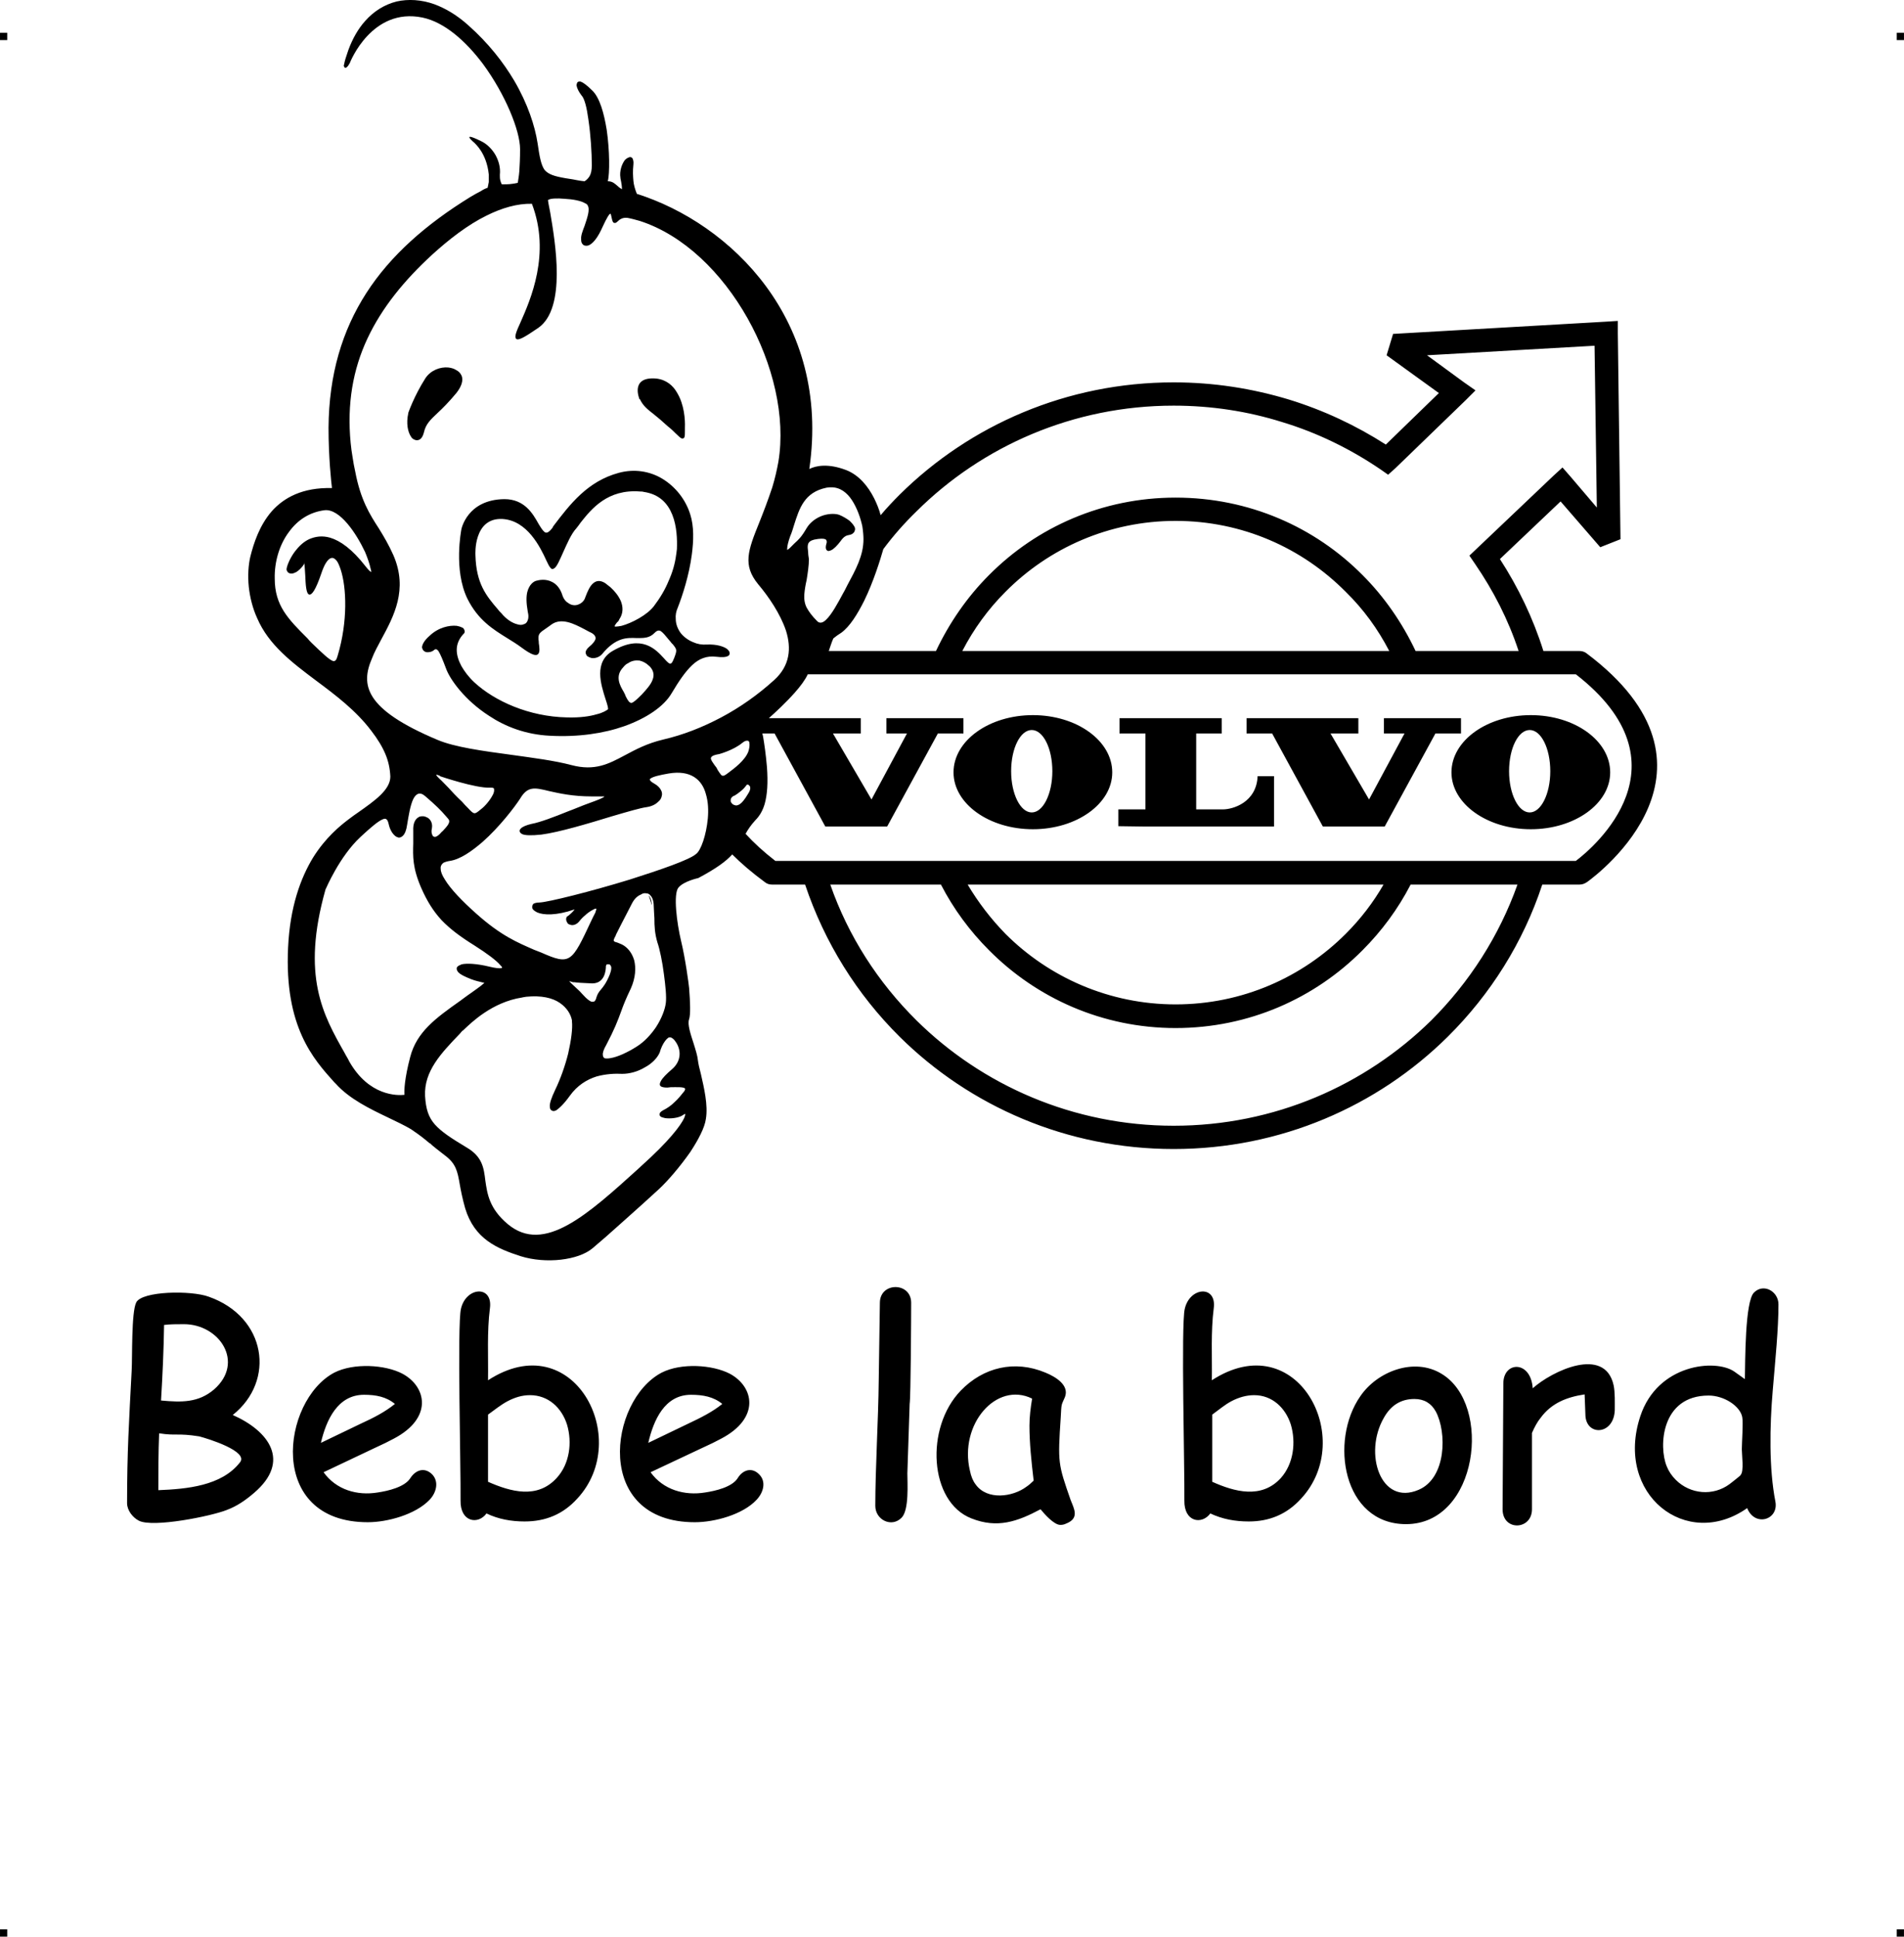
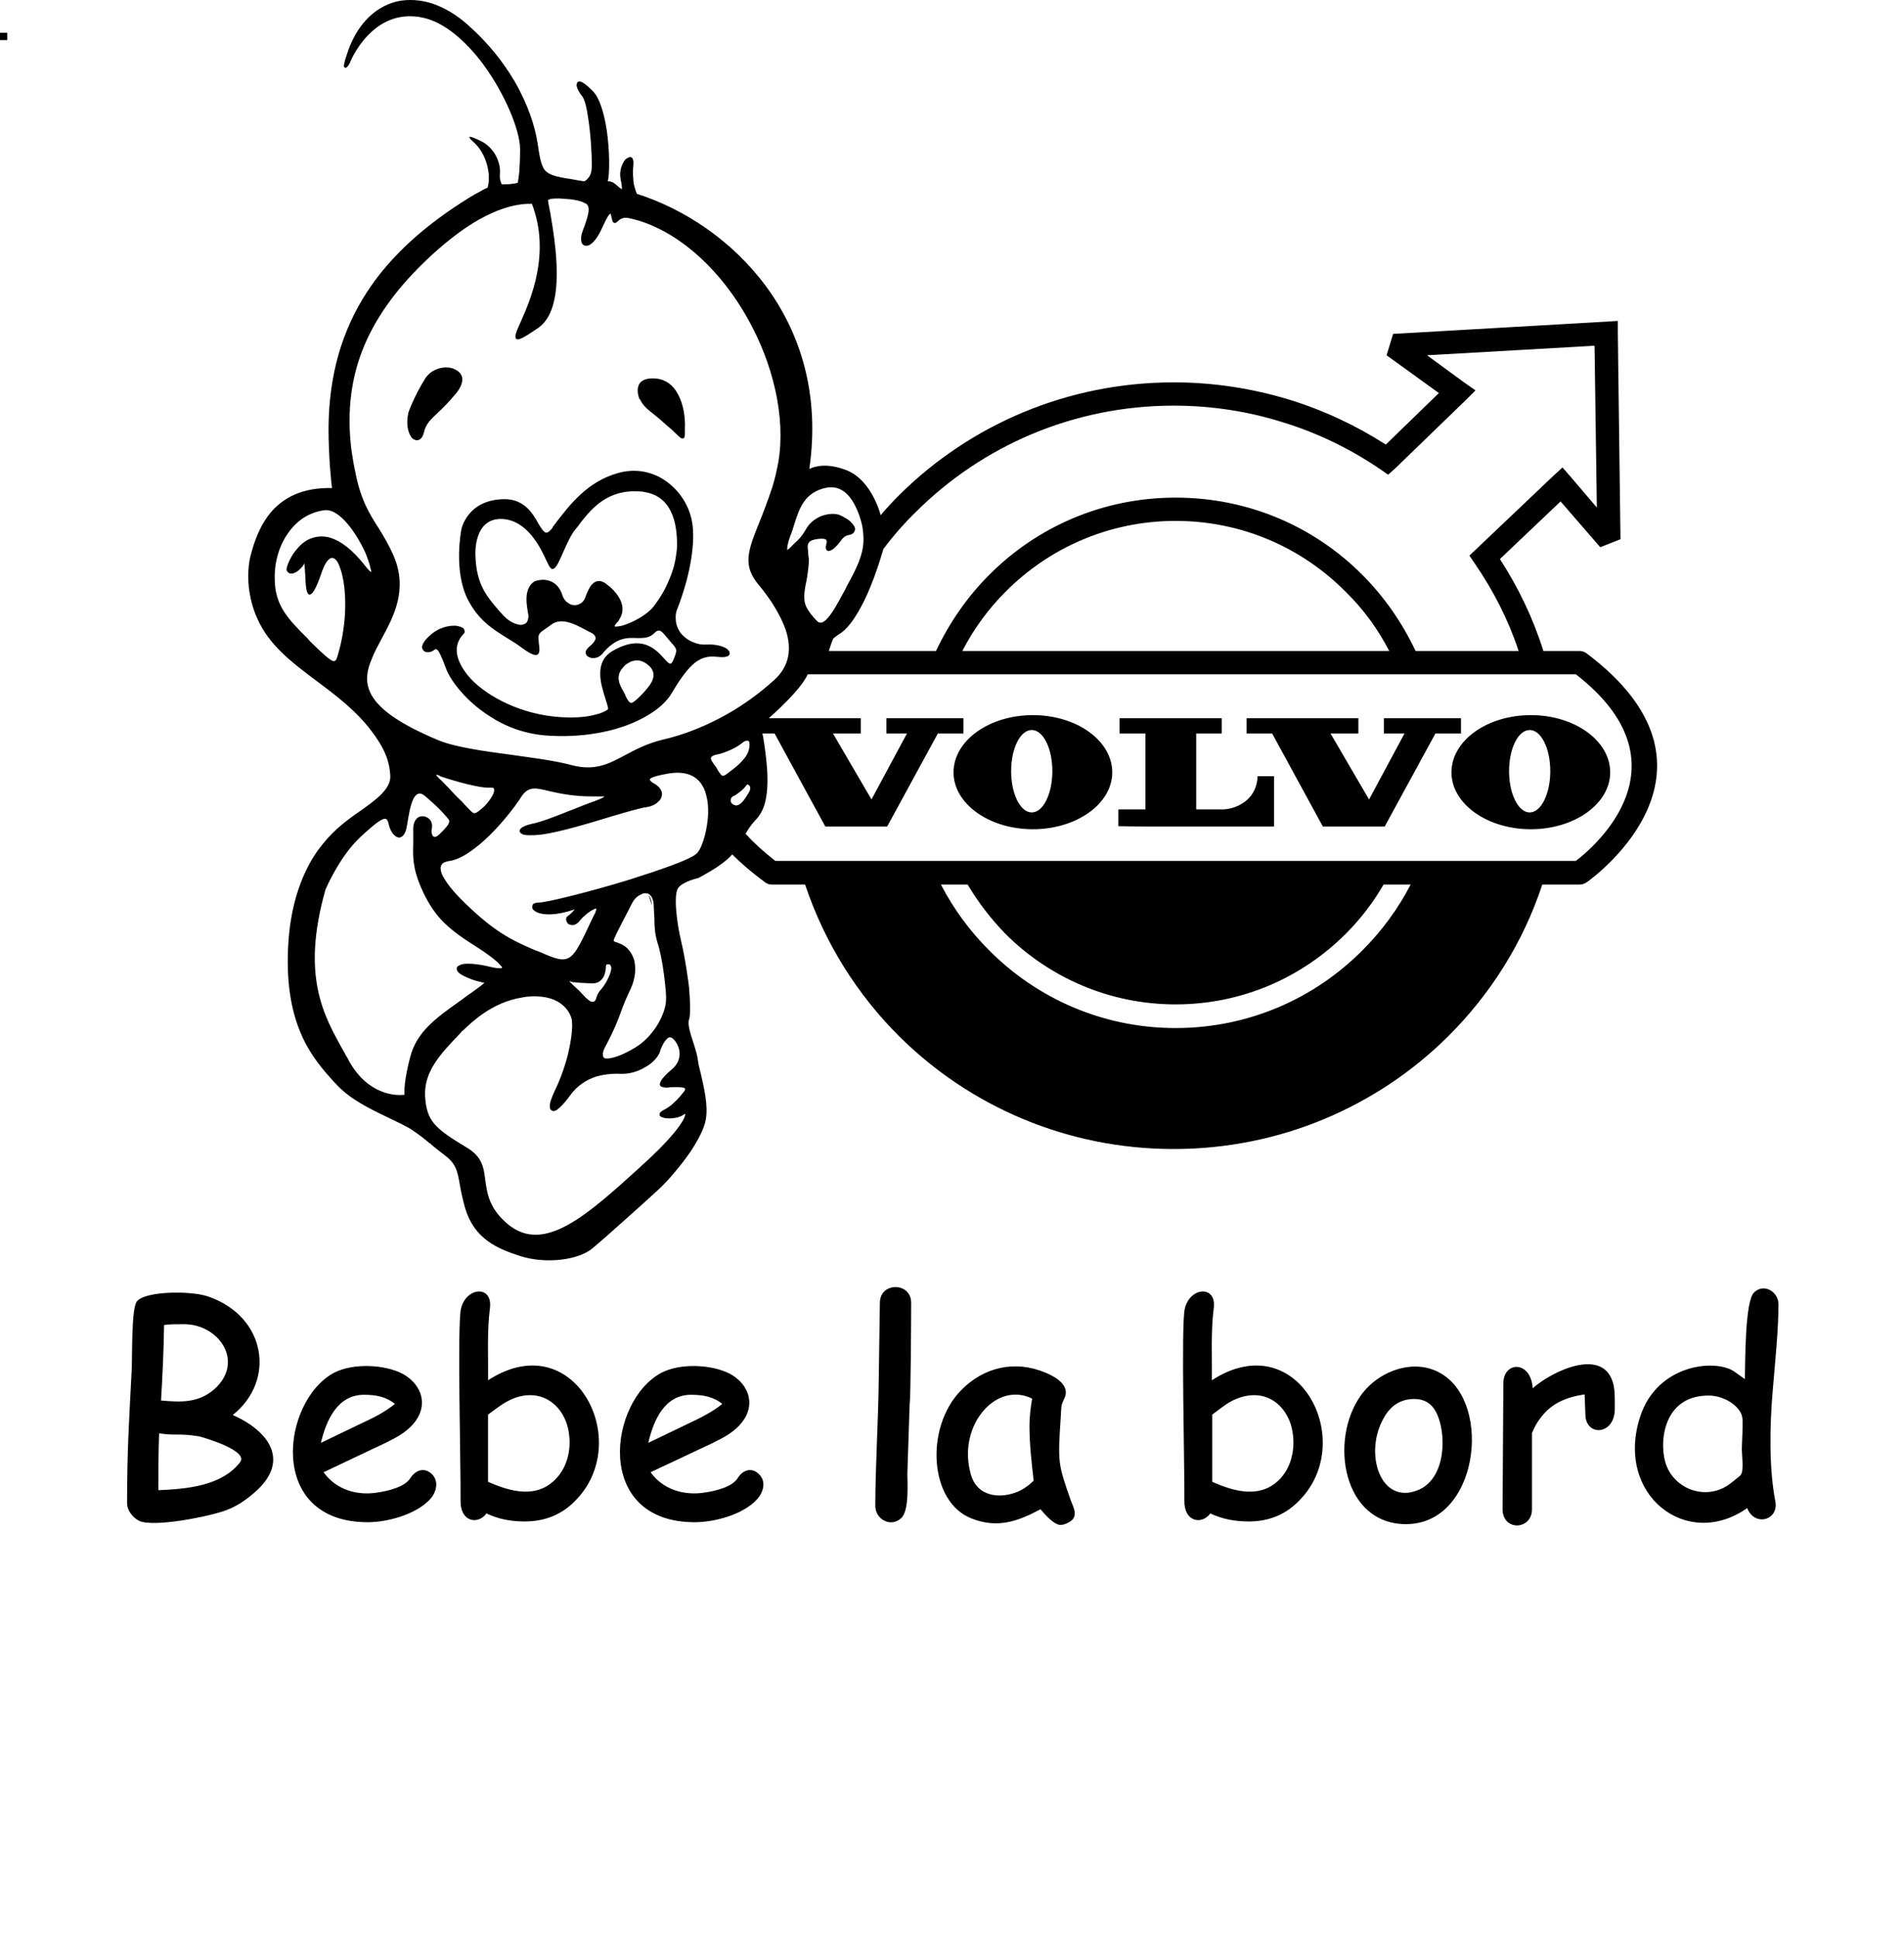
<svg xmlns="http://www.w3.org/2000/svg" xml:space="preserve" width="4.994in" height="5.079in" version="1.1" style="shape-rendering:geometricPrecision; text-rendering:geometricPrecision; image-rendering:optimizeQuality; fill-rule:evenodd; clip-rule:evenodd" viewBox="0 0 4990 5075">
  <g id="Layer_x0020_1">
    <g id="_812250480">
      <rect class="fil0" y="86" width="18.958" height="19.065" />
-       <rect class="fil0" x="4971" y="86" width="18.958" height="19.065" />
-       <rect class="fil0" y="5056" width="18.958" height="19.065" />
-       <rect class="fil0" x="4971" y="5056" width="18.958" height="19.065" />
    </g>
    <g id="_812255952">
-       <path class="fil1" d="M872 1732c7,2 10,-3 13,-14 27,-90 23,-179 8,-225 -4,-12 -8,-22 -14,-27 -4,-4 -8,-5 -13,-3 -8,4 -16,16 -24,40 -15,44 -25,57 -32,55 -8,-3 -9,-27 -10,-50 -1,-17 -2,-33 -3,-34 -1,-1 1,2 0,4 -6,10 -15,18 -22,22l-1 0c-3,2 -7,3 -10,3l0 0c-4,0 -7,-1 -9,-3 -2,-2 -4,-5 -4,-8 0,-6 7,-27 22,-47 10,-13 22,-25 37,-32 16,-7 34,-10 55,-4 27,8 58,30 93,75 7,9 12,14 15,15 0,0 0,-4 -2,-10 -2,-10 -7,-25 -14,-42 -23,-49 -66,-114 -106,-110 -40,5 -71,26 -93,56 -26,34 -39,80 -38,123 0,71 35,106 86,157 3,4 7,8 11,12 29,28 45,43 55,47zm1436 -382c16,-19 33,-37 50,-54 184,-182 438,-294 718,-294 105,0 206,16 302,45 91,28 176,68 254,118l139 -135 -137 -99 17 -56 557 -32 32 -2 0 32 7 540 -53 21 -104 -120 -159 151c48,74 87,155 114,241l95 0 0 0c6,0 13,2 18,6 400,300 31,578 2,599 -6,4 -12,7 -20,7l-98 0c-50,152 -136,288 -248,399 -184,182 -438,294 -718,294 -280,0 -534,-112 -718,-294 -112,-111 -197,-247 -248,-399l-87 0 0 0c-7,0 -13,-2 -18,-6 -34,-25 -62,-49 -86,-73 -16,18 -42,37 -89,62l0 0c0,0 -38,8 -52,25 -14,17 -4,94 7,140 11,45 20,112 21,123 3,38 4,70 0,82 -5,13 4,39 12,64 5,16 10,32 11,43 1,9 4,22 8,37 8,35 19,81 13,117 -3,23 -20,55 -41,87 -26,37 -58,75 -83,98 -23,21 -58,53 -92,83 -32,29 -63,56 -81,71 -19,16 -49,26 -83,30 -35,4 -73,1 -105,-9 -31,-10 -61,-21 -87,-40 -26,-19 -47,-46 -59,-86 -7,-25 -11,-45 -14,-62 -6,-35 -10,-55 -40,-77 -19,-15 -30,-23 -38,-31l-1 0c-12,-10 -21,-18 -49,-37 -17,-10 -38,-20 -61,-31 -46,-22 -100,-48 -136,-88l-4 -4c-54,-60 -131,-145 -121,-353 5,-107 33,-182 65,-235 33,-53 71,-84 95,-102 8,-6 16,-12 25,-18 41,-29 83,-58 83,-93 -1,-21 -5,-40 -13,-59 -8,-19 -20,-39 -37,-61 -40,-53 -93,-93 -144,-131 -64,-48 -125,-94 -155,-164 -12,-26 -19,-55 -22,-82 -3,-30 -1,-58 4,-79 9,-36 24,-82 56,-119 32,-36 81,-63 158,-61 -2,-17 -9,-80 -9,-158 1,-140 36,-255 99,-353 63,-98 156,-180 273,-252 10,-6 19,-11 27,-15 6,-4 12,-7 18,-9 1,-5 2,-10 3,-15 0,-6 0,-13 0,-20 -6,-57 -37,-81 -37,-82l0 0c-1,-1 -40,-33 17,-5 15,7 29,21 38,37 8,15 13,32 11,51 0,5 0,10 1,14 1,4 2,7 4,11 2,0 4,0 6,0l0 0c9,0 19,0 36,-4 1,-8 3,-17 4,-30 1,-15 2,-34 2,-58 0,-49 -39,-144 -97,-223 -45,-60 -101,-110 -159,-122 -132,-27 -189,115 -191,121l0 0 -1 0 0 1c-2,4 -4,6 -6,8 -4,3 -6,2 -8,-3l0 0c0,-1 0,-3 1,-5 1,-7 5,-20 11,-37 11,-30 26,-56 44,-76 23,-26 51,-43 82,-51 31,-7 65,-5 99,7 30,11 60,29 89,55 53,47 92,97 121,146 35,60 54,118 61,164 5,35 9,56 18,69 10,12 26,17 55,22 7,1 13,2 19,3 10,2 20,4 31,5 5,-3 9,-7 13,-13 4,-7 6,-16 6,-29 0,-33 -3,-80 -9,-120 -4,-30 -10,-55 -18,-63 -7,-9 -12,-19 -13,-26 0,-3 1,-6 2,-8 2,-2 5,-3 9,-2 6,2 16,9 31,24 19,19 30,59 37,102 8,55 8,114 3,135 12,0 18,6 25,12 3,3 7,6 12,9 0,-7 -1,-15 -4,-29l0 -1c-3,-18 4,-37 12,-47 3,-3 6,-5 9,-6 3,-2 7,-2 10,1 2,3 4,9 3,17 -2,18 -1,31 0,43 1,11 4,21 9,34 244,77 509,330 452,721 18,-9 50,-15 97,3 33,13 57,42 73,74 7,14 13,29 17,44l0 0zm-354 835c21,23 47,47 78,71l0 0 2098 0c49,-37 303,-254 0,-489l-2013 0c-7,15 -19,31 -34,48 -23,26 -50,51 -68,67l241 0 0 40 -73 0 101 173 93 -173 -54 0 0 -40 202 0 0 40 -67 0 -133 244 -162 0 -133 -244 -32 0 2 9c3,18 7,44 10,79 3,41 1,72 -6,97 -5,17 -13,31 -24,42 -12,13 -20,25 -26,36zm230 -512c-5,11 -8,22 -12,33l281 0c35,-74 82,-142 139,-199 125,-126 298,-203 489,-203 192,0 365,77 490,203 57,57 104,125 139,199l270 0c-27,-82 -66,-158 -114,-228l-15 -22 19 -18 201 -191 24 -22 21 24 69 81 -6 -424 -439 25 97 71 30 21 -26 26 -184 178 -19 17 -20 -14c-78,-53 -165,-96 -258,-124 -89,-28 -185,-43 -284,-43 -263,0 -502,106 -674,277 -32,31 -61,64 -87,99 -8,28 -26,86 -50,135 -18,36 -38,68 -60,84 -8,5 -15,10 -21,15zm-909 -1108c-49,24 -98,62 -142,102 -73,67 -132,139 -170,220 -38,81 -54,171 -44,274 1,12 3,25 5,37 2,13 4,25 7,38 14,74 38,112 62,149 13,21 26,43 38,70 39,90 1,160 -32,221 -9,17 -18,33 -24,49 -30,69 -21,133 172,214 45,19 119,29 193,39 57,8 113,15 158,27 61,16 97,-3 140,-26 28,-15 58,-31 100,-41 52,-12 103,-32 152,-58 49,-26 96,-59 139,-98 42,-38 45,-84 31,-129 -15,-45 -46,-90 -73,-122 -41,-50 -27,-88 3,-162l0 0c10,-25 22,-56 34,-92 7,-23 12,-45 16,-67 39,-236 -134,-557 -363,-631 -11,-3 -21,-6 -32,-8 -14,-2 -22,5 -26,9l0 0c-3,2 -4,4 -6,4 -5,1 -7,-1 -9,-9 -2,-8 -3,-15 -4,-15 -3,0 -9,9 -21,35 -11,25 -22,39 -31,45 -4,3 -8,4 -11,4 -4,0 -8,-1 -10,-4 -3,-3 -4,-7 -4,-13 -1,-9 4,-22 9,-35 7,-21 15,-43 8,-54 -1,-2 -3,-4 -6,-5 -11,-7 -33,-11 -54,-12 -20,-2 -39,-1 -43,3 -1,0 0,0 0,0l-1 0c0,1 2,14 6,33 13,77 43,250 -31,302 -38,26 -54,35 -59,28 -4,-6 2,-20 12,-42 26,-59 80,-180 30,-311 -38,-1 -79,11 -119,31l0 0zm164 1508c-37,-9 -56,-14 -76,20 -15,23 -54,74 -98,113 -29,25 -59,46 -86,50 -7,1 -13,3 -17,5 -5,4 -8,9 -7,16 0,8 4,17 11,28 15,25 46,57 82,89 66,59 109,76 152,95 6,2 12,5 18,7 77,34 80,27 132,-84 3,-6 6,-13 10,-20 2,-6 3,-9 3,-11 0,0 0,0 0,0 -2,0 -4,0 -7,2 -11,5 -26,17 -36,29l0 0c-8,11 -17,13 -23,12 -4,-1 -7,-2 -9,-4 -2,-3 -3,-5 -4,-8 -1,-5 0,-10 5,-12 5,-4 13,-11 17,-17l0 0c-49,17 -82,15 -98,8 -6,-3 -10,-6 -12,-9 -2,-4 -2,-8 1,-12l-1 0c3,-3 9,-5 18,-5 23,-1 135,-29 236,-60 82,-26 157,-52 174,-67 13,-9 27,-50 31,-93 2,-22 1,-44 -5,-64 -5,-19 -15,-35 -31,-45 -16,-10 -38,-14 -67,-9 -23,4 -40,8 -47,13 -4,2 -2,7 9,13 9,5 15,11 18,17 3,5 4,11 2,17 -1,5 -4,10 -9,14 -7,7 -17,12 -30,14 -16,2 -50,12 -91,24 -62,19 -139,42 -185,48 -27,3 -43,2 -50,-1 -4,-2 -6,-4 -7,-7 -1,-3 1,-6 3,-8 5,-5 15,-9 28,-12 22,-4 59,-18 96,-33 19,-7 37,-15 54,-21 25,-9 40,-15 41,-18 0,0 -10,0 -33,0 -50,0 -85,-8 -112,-14zm-155 -9c-37,2 -131,-30 -131,-30l0 -1c-5,-2 -8,-3 -10,-3 1,3 4,6 8,10 7,6 14,14 25,25 8,9 19,21 35,36 5,6 10,11 15,16 17,18 17,18 34,4 12,-9 25,-25 32,-39 2,-4 3,-8 3,-11 0,-3 0,-5 -2,-6 -2,-1 -5,-1 -9,-1zm661 -117c-23,19 -60,29 -60,29l0 0c-18,3 -22,7 -22,12 1,5 5,10 9,16 2,3 4,5 6,8 1,2 2,4 3,6 3,4 5,8 7,10 3,5 7,7 14,2 2,-1 4,-3 7,-5 16,-12 43,-32 52,-55 3,-9 4,-17 3,-23l0 0c0,-2 -1,-4 -2,-5l0 0c-1,-1 -3,-1 -5,-1 -3,0 -7,2 -12,6zm-1 124c-8,7 -17,13 -19,14l-1 0c-4,2 -6,4 -8,7l0 0c-1,2 -1,4 -1,7 0,2 1,4 3,6 1,2 4,4 8,5 5,2 12,-1 18,-7 7,-7 13,-17 19,-27 4,-7 4,-13 2,-16 -1,-1 -2,-2 -3,-3 0,0 -1,-1 -2,-1l0 0c-2,0 -3,0 -4,2 -3,4 -7,9 -12,13zm-999 122c-55,51 -90,134 -92,138 -64,227 -6,329 50,428l0 0c4,8 9,15 12,22 52,92 127,90 145,88 -1,-11 0,-42 15,-99 17,-66 67,-102 132,-148 5,-4 11,-8 19,-14l10 -7c24,-17 33,-24 33,-26 0,0 -4,0 -10,-2 -9,-2 -21,-5 -36,-12 -14,-6 -21,-11 -24,-16 -3,-5 -3,-9 0,-12 2,-2 6,-4 11,-6 13,-3 39,-2 72,6 16,4 27,5 32,4 1,-1 2,-1 2,-1 0,-2 -2,-4 -5,-7 -10,-12 -34,-30 -67,-51 -37,-23 -64,-43 -87,-67 -22,-24 -38,-50 -53,-84 -23,-53 -22,-83 -21,-117 0,-11 0,-21 0,-33 -1,-19 5,-30 13,-35 4,-3 8,-3 13,-3 4,0 8,2 12,4 8,5 13,15 11,27 -2,8 -1,14 1,18 1,2 2,4 3,4 2,1 3,1 5,1 4,-1 8,-4 12,-8 2,-2 4,-5 7,-7 12,-13 23,-24 14,-33 -2,-2 -4,-5 -7,-8 -11,-13 -25,-27 -53,-51 -14,-12 -24,-6 -31,8 -8,17 -12,43 -16,67 -2,15 -6,24 -11,29 -3,3 -7,5 -11,5 -3,-1 -7,-2 -10,-5 -7,-6 -13,-16 -16,-29 -3,-14 -7,-18 -16,-14 -12,5 -30,20 -58,46zm561 381c-2,0 -2,0 -3,0l-1 0c-7,-2 -10,-3 -10,-3 0,1 7,8 16,16 7,6 15,14 21,21 9,10 16,15 21,17 2,0 3,0 5,0 1,0 2,-1 3,-1 2,-2 4,-5 5,-10 3,-10 7,-15 12,-21 6,-7 14,-17 23,-39 5,-13 5,-21 2,-24 -1,-2 -2,-2 -3,-3 -2,0 -4,0 -5,0 -2,0 -3,1 -3,2l0 0 -1 2c0,12 -3,46 -36,46 -25,-1 -40,-2 -46,-3zm-289 123c-2,2 -4,4 -6,5l-6 7c-49,51 -94,98 -91,163 2,34 9,56 26,75 17,19 43,36 83,60 41,24 45,53 49,87 5,34 10,73 59,114 95,79 208,-24 346,-149l0 0 2 -2c76,-68 105,-108 114,-127 2,-5 3,-8 3,-10 -1,0 0,-1 0,-1 -2,0 -3,1 -6,3 -11,8 -34,10 -47,8 -4,-1 -8,-2 -10,-3 -4,-2 -5,-5 -4,-9 0,-2 3,-5 8,-8 12,-6 22,-13 31,-22 9,-8 17,-18 25,-28 3,-4 3,-7 2,-8 -5,-4 -21,-3 -37,-3 -3,0 -6,1 -9,1 -20,0 -23,-6 -17,-17 4,-8 15,-19 29,-31 13,-11 19,-24 20,-37 1,-14 -4,-28 -14,-40 -2,-2 -4,-4 -6,-5 -3,-2 -6,-2 -9,-1 -3,2 -6,5 -9,9l0 0c-6,8 -11,19 -14,30 -6,14 -20,29 -39,39 -18,11 -40,17 -59,17 -19,-1 -43,0 -68,7 -25,8 -50,23 -70,51 -15,21 -28,33 -36,38 -5,2 -8,2 -11,0 -3,-1 -5,-5 -5,-10 -1,-8 4,-23 14,-44 14,-29 26,-63 34,-95 8,-35 12,-66 10,-84 0,-1 0,-2 0,-3 -3,-16 -13,-33 -32,-46 -19,-13 -48,-20 -88,-16 -4,1 -8,1 -11,2 -78,12 -133,66 -151,83zm439 -329c-19,36 -42,82 -42,82l0 1c-6,11 -7,14 -4,16 1,1 4,2 8,3 3,1 7,3 12,5l0 0 0 0c14,7 26,21 32,41 5,20 4,46 -9,75l0 0 -1 2 0 0c-11,23 -18,40 -24,57 -9,25 -18,48 -39,88 -7,12 -10,21 -9,27 0,4 2,6 4,8 4,1 9,1 15,0 20,-3 47,-16 69,-30 21,-13 38,-32 51,-51 15,-23 24,-47 26,-64 2,-16 -1,-45 -5,-75 -4,-32 -11,-66 -17,-83 -7,-24 -8,-42 -8,-64 -1,-11 -1,-23 -2,-38 -1,-10 -4,-17 -8,-21 -3,-4 -7,-6 -11,-6 -5,-1 -10,0 -14,3 -10,4 -18,12 -24,24l0 0zm523 -1091c-4,0 -8,0 -13,1 -58,12 -71,54 -85,98 -3,10 -6,20 -10,29 -5,14 -8,26 -8,33 0,1 0,2 0,3 2,-1 4,-2 7,-5 5,-5 9,-9 12,-12 11,-10 18,-16 32,-40 9,-15 23,-25 37,-31 17,-7 36,-8 48,-4 10,4 20,10 28,16 4,4 8,8 11,13 3,4 4,9 2,13 0,1 -1,3 -2,4 -4,5 -8,6 -13,7 -6,1 -13,3 -22,16 -9,12 -18,21 -25,24 -3,1 -5,2 -7,2 -3,-1 -5,-2 -6,-5 -1,-3 -1,-6 0,-11l0 0c3,-8 2,-13 -2,-15 -5,-2 -14,-2 -29,1 -20,5 -18,16 -16,33 0,6 1,12 2,18 0,17 -3,36 -6,55 -3,13 -5,25 -6,37 -1,14 1,25 6,35 6,11 14,22 27,35 7,8 16,5 24,-3 15,-14 31,-44 45,-70 3,-5 5,-9 7,-13l3 -6c23,-43 43,-79 43,-122 0,-9 -1,-21 -3,-34 -5,-23 -14,-48 -27,-68 -13,-20 -31,-34 -54,-34zm-1109 -195c0,0 15,-44 45,-91 14,-21 39,-30 60,-28 8,1 15,3 21,7 6,3 11,8 14,15 4,11 1,26 -14,45 -20,24 -36,40 -49,52 -19,18 -31,29 -36,51 -3,12 -8,18 -14,20 -4,1 -7,1 -11,-1 -3,-1 -7,-4 -9,-8 -8,-12 -13,-34 -7,-61l0 -1zm606 -36c0,0 -26,-60 44,-54 26,3 44,18 55,38 18,30 21,69 20,91 0,3 0,6 0,8 0,15 0,21 -8,20l0 0c-4,-1 -8,-6 -17,-14 -5,-5 -11,-11 -20,-18 -14,-13 -26,-23 -36,-31 -18,-14 -29,-23 -37,-40l-1 0zm-467 342c0,-1 15,-79 113,-80 52,0 74,37 89,64l0 0c6,10 11,18 16,22 5,4 11,2 21,-11l2 -4c44,-58 90,-118 172,-140 41,-11 81,-4 113,15 35,21 62,55 74,94 10,31 9,69 4,106 -7,53 -24,106 -37,139 -4,9 -6,19 -5,29 0,13 5,26 13,37 8,10 20,19 33,24 11,5 23,7 36,6 25,-1 44,5 53,12 3,3 6,6 6,9 1,3 0,7 -4,9 -5,3 -15,4 -31,2 -25,-3 -45,5 -63,22 -18,17 -35,42 -54,74 -20,34 -65,65 -124,86 -54,19 -121,29 -195,25 -63,-3 -117,-24 -159,-52 -64,-41 -103,-96 -113,-124 -9,-24 -15,-38 -20,-46 -4,-5 -7,-6 -11,-3 -5,5 -14,7 -21,6 -3,-1 -5,-2 -7,-4 -2,-2 -3,-5 -4,-8 0,-7 5,-18 20,-31 23,-22 52,-28 71,-26 5,1 9,2 13,4 4,1 6,4 7,7 2,4 1,8 -3,11 -11,12 -17,26 -17,41 0,13 4,27 12,42 8,14 19,29 34,43 53,49 143,90 243,92 35,1 60,-3 77,-8 17,-4 26,-10 30,-13 2,-1 -1,-12 -6,-27 -12,-38 -32,-98 20,-127 75,-43 111,-4 133,20 6,7 11,12 15,14 4,1 7,-2 12,-15 8,-21 7,-22 -4,-36 -3,-2 -5,-6 -8,-9 -10,-12 -17,-21 -23,-25 -5,-3 -10,-2 -16,4 -14,15 -30,14 -48,14 -25,-1 -54,-2 -90,42 -8,9 -20,12 -29,10l0 0c-3,-1 -6,-2 -9,-4l0 0c-3,-2 -4,-5 -5,-8 -1,-5 2,-11 9,-17 10,-8 16,-16 17,-22 0,-6 -4,-12 -16,-17 -4,-2 -9,-5 -15,-8 -25,-13 -58,-30 -84,-12 -5,4 -10,7 -14,10 -19,13 -23,15 -20,36l0 3c2,12 3,23 -1,28l0 0c-5,7 -17,4 -44,-16 -12,-9 -25,-17 -38,-25 -37,-23 -76,-47 -104,-103 -37,-76 -16,-180 -16,-181l0 0zm108 -28c-77,-4 -71,94 -71,94l0 1c2,74 28,106 59,142 2,3 5,6 9,10 13,16 29,26 42,29 6,2 12,2 16,0 5,-1 8,-4 10,-8 3,-6 4,-14 1,-26 -4,-23 -4,-39 -1,-51 5,-19 16,-27 23,-29 7,-2 25,-6 42,3 10,5 20,15 26,32 3,11 9,19 16,23 5,4 11,6 17,6 6,0 11,-2 16,-5 6,-4 10,-9 12,-16 6,-16 12,-29 20,-36 9,-8 19,-9 32,-1 4,3 9,7 14,11 10,9 21,22 27,36 6,15 7,32 -4,48 -1,3 -3,6 -6,8 -4,5 -6,8 -6,10l0 0c0,1 1,1 3,1 4,0 9,-1 15,-2 26,-7 67,-28 85,-52 16,-21 29,-43 38,-65 10,-22 17,-45 20,-69 1,-4 1,-9 2,-15 1,-25 0,-60 -12,-90 -12,-30 -34,-54 -75,-60l0 0c-3,-1 -6,-1 -9,-1 -86,-7 -128,46 -156,81 -4,6 -8,11 -12,16 -13,14 -24,40 -34,62 -9,20 -16,37 -23,42 -4,3 -8,3 -11,-2 -3,-3 -6,-10 -10,-18 -16,-35 -50,-105 -115,-109zm317 452c3,5 5,10 6,13 6,12 10,17 15,17 5,-1 13,-8 27,-22 14,-15 24,-27 28,-38 4,-10 4,-19 -2,-29 -2,-3 -4,-6 -8,-9 -6,-6 -15,-11 -24,-13 -10,-1 -20,0 -30,7 -5,2 -9,6 -13,11 -22,23 -8,48 1,63zm74 560c-2,-9 -5,-17 -8,-26l0 0c4,5 7,12 8,22l0 4zm1819 75c39,-39 72,-82 99,-129l-1090 0c28,47 61,90 99,129 114,114 272,185 446,185 175,0 332,-71 446,-185zm170 -129c-33,64 -76,122 -126,172 -125,126 -298,204 -490,204 -191,0 -364,-78 -489,-204 -50,-50 -93,-108 -126,-172l-290 0c47,135 125,256 226,356 172,170 411,276 674,276 264,0 502,-106 675,-276 100,-100 178,-221 226,-356l-280 0zm-1175 -612l1119 0c-30,-58 -68,-110 -114,-155 -114,-115 -271,-186 -446,-186 -174,0 -332,71 -446,186 -45,45 -83,97 -113,155zm182 423c-30,0 -54,-49 -54,-108 0,-60 24,-108 54,-108 30,0 54,48 54,108 0,59 -24,108 -54,108l0 0zm3 -255c-115,0 -208,67 -208,150 0,82 93,149 208,149 115,0 208,-67 208,-149 0,-83 -93,-150 -208,-150l0 0zm1302 255c-30,0 -54,-49 -54,-108 0,-60 24,-108 54,-108 30,0 54,48 54,108 0,59 -24,108 -54,108l0 0zm3 -255c-115,0 -208,67 -208,150 0,82 93,149 208,149 115,0 208,-67 208,-149 0,-83 -93,-150 -208,-150l0 0zm-1078 8l0 40 68 0 0 199 -71 0 0 44 71 1 337 0 0 -132c0,0 -8,0 -43,0 -3,69 -65,87 -91,87 -24,0 -70,0 -70,0l0 -199 67 0 0 -40 -268 0zm333 0l0 40 67 0 133 244 162 0 133 -244 67 0 0 -40 -202 0 0 40 54 0 -93 173 -101 -173 73 0 0 -40 -293 0z" />
+       <path class="fil1" d="M872 1732c7,2 10,-3 13,-14 27,-90 23,-179 8,-225 -4,-12 -8,-22 -14,-27 -4,-4 -8,-5 -13,-3 -8,4 -16,16 -24,40 -15,44 -25,57 -32,55 -8,-3 -9,-27 -10,-50 -1,-17 -2,-33 -3,-34 -1,-1 1,2 0,4 -6,10 -15,18 -22,22l-1 0c-3,2 -7,3 -10,3l0 0c-4,0 -7,-1 -9,-3 -2,-2 -4,-5 -4,-8 0,-6 7,-27 22,-47 10,-13 22,-25 37,-32 16,-7 34,-10 55,-4 27,8 58,30 93,75 7,9 12,14 15,15 0,0 0,-4 -2,-10 -2,-10 -7,-25 -14,-42 -23,-49 -66,-114 -106,-110 -40,5 -71,26 -93,56 -26,34 -39,80 -38,123 0,71 35,106 86,157 3,4 7,8 11,12 29,28 45,43 55,47zm1436 -382c16,-19 33,-37 50,-54 184,-182 438,-294 718,-294 105,0 206,16 302,45 91,28 176,68 254,118l139 -135 -137 -99 17 -56 557 -32 32 -2 0 32 7 540 -53 21 -104 -120 -159 151c48,74 87,155 114,241l95 0 0 0c6,0 13,2 18,6 400,300 31,578 2,599 -6,4 -12,7 -20,7l-98 0c-50,152 -136,288 -248,399 -184,182 -438,294 -718,294 -280,0 -534,-112 -718,-294 -112,-111 -197,-247 -248,-399l-87 0 0 0c-7,0 -13,-2 -18,-6 -34,-25 -62,-49 -86,-73 -16,18 -42,37 -89,62l0 0c0,0 -38,8 -52,25 -14,17 -4,94 7,140 11,45 20,112 21,123 3,38 4,70 0,82 -5,13 4,39 12,64 5,16 10,32 11,43 1,9 4,22 8,37 8,35 19,81 13,117 -3,23 -20,55 -41,87 -26,37 -58,75 -83,98 -23,21 -58,53 -92,83 -32,29 -63,56 -81,71 -19,16 -49,26 -83,30 -35,4 -73,1 -105,-9 -31,-10 -61,-21 -87,-40 -26,-19 -47,-46 -59,-86 -7,-25 -11,-45 -14,-62 -6,-35 -10,-55 -40,-77 -19,-15 -30,-23 -38,-31l-1 0c-12,-10 -21,-18 -49,-37 -17,-10 -38,-20 -61,-31 -46,-22 -100,-48 -136,-88l-4 -4c-54,-60 -131,-145 -121,-353 5,-107 33,-182 65,-235 33,-53 71,-84 95,-102 8,-6 16,-12 25,-18 41,-29 83,-58 83,-93 -1,-21 -5,-40 -13,-59 -8,-19 -20,-39 -37,-61 -40,-53 -93,-93 -144,-131 -64,-48 -125,-94 -155,-164 -12,-26 -19,-55 -22,-82 -3,-30 -1,-58 4,-79 9,-36 24,-82 56,-119 32,-36 81,-63 158,-61 -2,-17 -9,-80 -9,-158 1,-140 36,-255 99,-353 63,-98 156,-180 273,-252 10,-6 19,-11 27,-15 6,-4 12,-7 18,-9 1,-5 2,-10 3,-15 0,-6 0,-13 0,-20 -6,-57 -37,-81 -37,-82l0 0c-1,-1 -40,-33 17,-5 15,7 29,21 38,37 8,15 13,32 11,51 0,5 0,10 1,14 1,4 2,7 4,11 2,0 4,0 6,0l0 0c9,0 19,0 36,-4 1,-8 3,-17 4,-30 1,-15 2,-34 2,-58 0,-49 -39,-144 -97,-223 -45,-60 -101,-110 -159,-122 -132,-27 -189,115 -191,121l0 0 -1 0 0 1c-2,4 -4,6 -6,8 -4,3 -6,2 -8,-3l0 0c0,-1 0,-3 1,-5 1,-7 5,-20 11,-37 11,-30 26,-56 44,-76 23,-26 51,-43 82,-51 31,-7 65,-5 99,7 30,11 60,29 89,55 53,47 92,97 121,146 35,60 54,118 61,164 5,35 9,56 18,69 10,12 26,17 55,22 7,1 13,2 19,3 10,2 20,4 31,5 5,-3 9,-7 13,-13 4,-7 6,-16 6,-29 0,-33 -3,-80 -9,-120 -4,-30 -10,-55 -18,-63 -7,-9 -12,-19 -13,-26 0,-3 1,-6 2,-8 2,-2 5,-3 9,-2 6,2 16,9 31,24 19,19 30,59 37,102 8,55 8,114 3,135 12,0 18,6 25,12 3,3 7,6 12,9 0,-7 -1,-15 -4,-29l0 -1c-3,-18 4,-37 12,-47 3,-3 6,-5 9,-6 3,-2 7,-2 10,1 2,3 4,9 3,17 -2,18 -1,31 0,43 1,11 4,21 9,34 244,77 509,330 452,721 18,-9 50,-15 97,3 33,13 57,42 73,74 7,14 13,29 17,44l0 0zm-354 835c21,23 47,47 78,71l0 0 2098 0c49,-37 303,-254 0,-489l-2013 0c-7,15 -19,31 -34,48 -23,26 -50,51 -68,67l241 0 0 40 -73 0 101 173 93 -173 -54 0 0 -40 202 0 0 40 -67 0 -133 244 -162 0 -133 -244 -32 0 2 9c3,18 7,44 10,79 3,41 1,72 -6,97 -5,17 -13,31 -24,42 -12,13 -20,25 -26,36zm230 -512c-5,11 -8,22 -12,33l281 0c35,-74 82,-142 139,-199 125,-126 298,-203 489,-203 192,0 365,77 490,203 57,57 104,125 139,199l270 0c-27,-82 -66,-158 -114,-228l-15 -22 19 -18 201 -191 24 -22 21 24 69 81 -6 -424 -439 25 97 71 30 21 -26 26 -184 178 -19 17 -20 -14c-78,-53 -165,-96 -258,-124 -89,-28 -185,-43 -284,-43 -263,0 -502,106 -674,277 -32,31 -61,64 -87,99 -8,28 -26,86 -50,135 -18,36 -38,68 -60,84 -8,5 -15,10 -21,15zm-909 -1108c-49,24 -98,62 -142,102 -73,67 -132,139 -170,220 -38,81 -54,171 -44,274 1,12 3,25 5,37 2,13 4,25 7,38 14,74 38,112 62,149 13,21 26,43 38,70 39,90 1,160 -32,221 -9,17 -18,33 -24,49 -30,69 -21,133 172,214 45,19 119,29 193,39 57,8 113,15 158,27 61,16 97,-3 140,-26 28,-15 58,-31 100,-41 52,-12 103,-32 152,-58 49,-26 96,-59 139,-98 42,-38 45,-84 31,-129 -15,-45 -46,-90 -73,-122 -41,-50 -27,-88 3,-162l0 0c10,-25 22,-56 34,-92 7,-23 12,-45 16,-67 39,-236 -134,-557 -363,-631 -11,-3 -21,-6 -32,-8 -14,-2 -22,5 -26,9l0 0c-3,2 -4,4 -6,4 -5,1 -7,-1 -9,-9 -2,-8 -3,-15 -4,-15 -3,0 -9,9 -21,35 -11,25 -22,39 -31,45 -4,3 -8,4 -11,4 -4,0 -8,-1 -10,-4 -3,-3 -4,-7 -4,-13 -1,-9 4,-22 9,-35 7,-21 15,-43 8,-54 -1,-2 -3,-4 -6,-5 -11,-7 -33,-11 -54,-12 -20,-2 -39,-1 -43,3 -1,0 0,0 0,0l-1 0c0,1 2,14 6,33 13,77 43,250 -31,302 -38,26 -54,35 -59,28 -4,-6 2,-20 12,-42 26,-59 80,-180 30,-311 -38,-1 -79,11 -119,31l0 0zm164 1508c-37,-9 -56,-14 -76,20 -15,23 -54,74 -98,113 -29,25 -59,46 -86,50 -7,1 -13,3 -17,5 -5,4 -8,9 -7,16 0,8 4,17 11,28 15,25 46,57 82,89 66,59 109,76 152,95 6,2 12,5 18,7 77,34 80,27 132,-84 3,-6 6,-13 10,-20 2,-6 3,-9 3,-11 0,0 0,0 0,0 -2,0 -4,0 -7,2 -11,5 -26,17 -36,29l0 0c-8,11 -17,13 -23,12 -4,-1 -7,-2 -9,-4 -2,-3 -3,-5 -4,-8 -1,-5 0,-10 5,-12 5,-4 13,-11 17,-17l0 0c-49,17 -82,15 -98,8 -6,-3 -10,-6 -12,-9 -2,-4 -2,-8 1,-12l-1 0c3,-3 9,-5 18,-5 23,-1 135,-29 236,-60 82,-26 157,-52 174,-67 13,-9 27,-50 31,-93 2,-22 1,-44 -5,-64 -5,-19 -15,-35 -31,-45 -16,-10 -38,-14 -67,-9 -23,4 -40,8 -47,13 -4,2 -2,7 9,13 9,5 15,11 18,17 3,5 4,11 2,17 -1,5 -4,10 -9,14 -7,7 -17,12 -30,14 -16,2 -50,12 -91,24 -62,19 -139,42 -185,48 -27,3 -43,2 -50,-1 -4,-2 -6,-4 -7,-7 -1,-3 1,-6 3,-8 5,-5 15,-9 28,-12 22,-4 59,-18 96,-33 19,-7 37,-15 54,-21 25,-9 40,-15 41,-18 0,0 -10,0 -33,0 -50,0 -85,-8 -112,-14zm-155 -9c-37,2 -131,-30 -131,-30l0 -1c-5,-2 -8,-3 -10,-3 1,3 4,6 8,10 7,6 14,14 25,25 8,9 19,21 35,36 5,6 10,11 15,16 17,18 17,18 34,4 12,-9 25,-25 32,-39 2,-4 3,-8 3,-11 0,-3 0,-5 -2,-6 -2,-1 -5,-1 -9,-1zm661 -117c-23,19 -60,29 -60,29l0 0c-18,3 -22,7 -22,12 1,5 5,10 9,16 2,3 4,5 6,8 1,2 2,4 3,6 3,4 5,8 7,10 3,5 7,7 14,2 2,-1 4,-3 7,-5 16,-12 43,-32 52,-55 3,-9 4,-17 3,-23l0 0c0,-2 -1,-4 -2,-5l0 0c-1,-1 -3,-1 -5,-1 -3,0 -7,2 -12,6zm-1 124c-8,7 -17,13 -19,14l-1 0c-4,2 -6,4 -8,7l0 0c-1,2 -1,4 -1,7 0,2 1,4 3,6 1,2 4,4 8,5 5,2 12,-1 18,-7 7,-7 13,-17 19,-27 4,-7 4,-13 2,-16 -1,-1 -2,-2 -3,-3 0,0 -1,-1 -2,-1l0 0c-2,0 -3,0 -4,2 -3,4 -7,9 -12,13zm-999 122c-55,51 -90,134 -92,138 -64,227 -6,329 50,428l0 0c4,8 9,15 12,22 52,92 127,90 145,88 -1,-11 0,-42 15,-99 17,-66 67,-102 132,-148 5,-4 11,-8 19,-14l10 -7c24,-17 33,-24 33,-26 0,0 -4,0 -10,-2 -9,-2 -21,-5 -36,-12 -14,-6 -21,-11 -24,-16 -3,-5 -3,-9 0,-12 2,-2 6,-4 11,-6 13,-3 39,-2 72,6 16,4 27,5 32,4 1,-1 2,-1 2,-1 0,-2 -2,-4 -5,-7 -10,-12 -34,-30 -67,-51 -37,-23 -64,-43 -87,-67 -22,-24 -38,-50 -53,-84 -23,-53 -22,-83 -21,-117 0,-11 0,-21 0,-33 -1,-19 5,-30 13,-35 4,-3 8,-3 13,-3 4,0 8,2 12,4 8,5 13,15 11,27 -2,8 -1,14 1,18 1,2 2,4 3,4 2,1 3,1 5,1 4,-1 8,-4 12,-8 2,-2 4,-5 7,-7 12,-13 23,-24 14,-33 -2,-2 -4,-5 -7,-8 -11,-13 -25,-27 -53,-51 -14,-12 -24,-6 -31,8 -8,17 -12,43 -16,67 -2,15 -6,24 -11,29 -3,3 -7,5 -11,5 -3,-1 -7,-2 -10,-5 -7,-6 -13,-16 -16,-29 -3,-14 -7,-18 -16,-14 -12,5 -30,20 -58,46zm561 381c-2,0 -2,0 -3,0l-1 0c-7,-2 -10,-3 -10,-3 0,1 7,8 16,16 7,6 15,14 21,21 9,10 16,15 21,17 2,0 3,0 5,0 1,0 2,-1 3,-1 2,-2 4,-5 5,-10 3,-10 7,-15 12,-21 6,-7 14,-17 23,-39 5,-13 5,-21 2,-24 -1,-2 -2,-2 -3,-3 -2,0 -4,0 -5,0 -2,0 -3,1 -3,2l0 0 -1 2c0,12 -3,46 -36,46 -25,-1 -40,-2 -46,-3zm-289 123c-2,2 -4,4 -6,5l-6 7c-49,51 -94,98 -91,163 2,34 9,56 26,75 17,19 43,36 83,60 41,24 45,53 49,87 5,34 10,73 59,114 95,79 208,-24 346,-149l0 0 2 -2c76,-68 105,-108 114,-127 2,-5 3,-8 3,-10 -1,0 0,-1 0,-1 -2,0 -3,1 -6,3 -11,8 -34,10 -47,8 -4,-1 -8,-2 -10,-3 -4,-2 -5,-5 -4,-9 0,-2 3,-5 8,-8 12,-6 22,-13 31,-22 9,-8 17,-18 25,-28 3,-4 3,-7 2,-8 -5,-4 -21,-3 -37,-3 -3,0 -6,1 -9,1 -20,0 -23,-6 -17,-17 4,-8 15,-19 29,-31 13,-11 19,-24 20,-37 1,-14 -4,-28 -14,-40 -2,-2 -4,-4 -6,-5 -3,-2 -6,-2 -9,-1 -3,2 -6,5 -9,9l0 0c-6,8 -11,19 -14,30 -6,14 -20,29 -39,39 -18,11 -40,17 -59,17 -19,-1 -43,0 -68,7 -25,8 -50,23 -70,51 -15,21 -28,33 -36,38 -5,2 -8,2 -11,0 -3,-1 -5,-5 -5,-10 -1,-8 4,-23 14,-44 14,-29 26,-63 34,-95 8,-35 12,-66 10,-84 0,-1 0,-2 0,-3 -3,-16 -13,-33 -32,-46 -19,-13 -48,-20 -88,-16 -4,1 -8,1 -11,2 -78,12 -133,66 -151,83zm439 -329c-19,36 -42,82 -42,82l0 1c-6,11 -7,14 -4,16 1,1 4,2 8,3 3,1 7,3 12,5l0 0 0 0c14,7 26,21 32,41 5,20 4,46 -9,75l0 0 -1 2 0 0c-11,23 -18,40 -24,57 -9,25 -18,48 -39,88 -7,12 -10,21 -9,27 0,4 2,6 4,8 4,1 9,1 15,0 20,-3 47,-16 69,-30 21,-13 38,-32 51,-51 15,-23 24,-47 26,-64 2,-16 -1,-45 -5,-75 -4,-32 -11,-66 -17,-83 -7,-24 -8,-42 -8,-64 -1,-11 -1,-23 -2,-38 -1,-10 -4,-17 -8,-21 -3,-4 -7,-6 -11,-6 -5,-1 -10,0 -14,3 -10,4 -18,12 -24,24l0 0zm523 -1091c-4,0 -8,0 -13,1 -58,12 -71,54 -85,98 -3,10 -6,20 -10,29 -5,14 -8,26 -8,33 0,1 0,2 0,3 2,-1 4,-2 7,-5 5,-5 9,-9 12,-12 11,-10 18,-16 32,-40 9,-15 23,-25 37,-31 17,-7 36,-8 48,-4 10,4 20,10 28,16 4,4 8,8 11,13 3,4 4,9 2,13 0,1 -1,3 -2,4 -4,5 -8,6 -13,7 -6,1 -13,3 -22,16 -9,12 -18,21 -25,24 -3,1 -5,2 -7,2 -3,-1 -5,-2 -6,-5 -1,-3 -1,-6 0,-11l0 0c3,-8 2,-13 -2,-15 -5,-2 -14,-2 -29,1 -20,5 -18,16 -16,33 0,6 1,12 2,18 0,17 -3,36 -6,55 -3,13 -5,25 -6,37 -1,14 1,25 6,35 6,11 14,22 27,35 7,8 16,5 24,-3 15,-14 31,-44 45,-70 3,-5 5,-9 7,-13l3 -6c23,-43 43,-79 43,-122 0,-9 -1,-21 -3,-34 -5,-23 -14,-48 -27,-68 -13,-20 -31,-34 -54,-34zm-1109 -195c0,0 15,-44 45,-91 14,-21 39,-30 60,-28 8,1 15,3 21,7 6,3 11,8 14,15 4,11 1,26 -14,45 -20,24 -36,40 -49,52 -19,18 -31,29 -36,51 -3,12 -8,18 -14,20 -4,1 -7,1 -11,-1 -3,-1 -7,-4 -9,-8 -8,-12 -13,-34 -7,-61l0 -1zm606 -36c0,0 -26,-60 44,-54 26,3 44,18 55,38 18,30 21,69 20,91 0,3 0,6 0,8 0,15 0,21 -8,20l0 0c-4,-1 -8,-6 -17,-14 -5,-5 -11,-11 -20,-18 -14,-13 -26,-23 -36,-31 -18,-14 -29,-23 -37,-40l-1 0zm-467 342c0,-1 15,-79 113,-80 52,0 74,37 89,64l0 0c6,10 11,18 16,22 5,4 11,2 21,-11l2 -4c44,-58 90,-118 172,-140 41,-11 81,-4 113,15 35,21 62,55 74,94 10,31 9,69 4,106 -7,53 -24,106 -37,139 -4,9 -6,19 -5,29 0,13 5,26 13,37 8,10 20,19 33,24 11,5 23,7 36,6 25,-1 44,5 53,12 3,3 6,6 6,9 1,3 0,7 -4,9 -5,3 -15,4 -31,2 -25,-3 -45,5 -63,22 -18,17 -35,42 -54,74 -20,34 -65,65 -124,86 -54,19 -121,29 -195,25 -63,-3 -117,-24 -159,-52 -64,-41 -103,-96 -113,-124 -9,-24 -15,-38 -20,-46 -4,-5 -7,-6 -11,-3 -5,5 -14,7 -21,6 -3,-1 -5,-2 -7,-4 -2,-2 -3,-5 -4,-8 0,-7 5,-18 20,-31 23,-22 52,-28 71,-26 5,1 9,2 13,4 4,1 6,4 7,7 2,4 1,8 -3,11 -11,12 -17,26 -17,41 0,13 4,27 12,42 8,14 19,29 34,43 53,49 143,90 243,92 35,1 60,-3 77,-8 17,-4 26,-10 30,-13 2,-1 -1,-12 -6,-27 -12,-38 -32,-98 20,-127 75,-43 111,-4 133,20 6,7 11,12 15,14 4,1 7,-2 12,-15 8,-21 7,-22 -4,-36 -3,-2 -5,-6 -8,-9 -10,-12 -17,-21 -23,-25 -5,-3 -10,-2 -16,4 -14,15 -30,14 -48,14 -25,-1 -54,-2 -90,42 -8,9 -20,12 -29,10l0 0c-3,-1 -6,-2 -9,-4l0 0c-3,-2 -4,-5 -5,-8 -1,-5 2,-11 9,-17 10,-8 16,-16 17,-22 0,-6 -4,-12 -16,-17 -4,-2 -9,-5 -15,-8 -25,-13 -58,-30 -84,-12 -5,4 -10,7 -14,10 -19,13 -23,15 -20,36l0 3c2,12 3,23 -1,28l0 0c-5,7 -17,4 -44,-16 -12,-9 -25,-17 -38,-25 -37,-23 -76,-47 -104,-103 -37,-76 -16,-180 -16,-181l0 0zm108 -28c-77,-4 -71,94 -71,94l0 1c2,74 28,106 59,142 2,3 5,6 9,10 13,16 29,26 42,29 6,2 12,2 16,0 5,-1 8,-4 10,-8 3,-6 4,-14 1,-26 -4,-23 -4,-39 -1,-51 5,-19 16,-27 23,-29 7,-2 25,-6 42,3 10,5 20,15 26,32 3,11 9,19 16,23 5,4 11,6 17,6 6,0 11,-2 16,-5 6,-4 10,-9 12,-16 6,-16 12,-29 20,-36 9,-8 19,-9 32,-1 4,3 9,7 14,11 10,9 21,22 27,36 6,15 7,32 -4,48 -1,3 -3,6 -6,8 -4,5 -6,8 -6,10l0 0c0,1 1,1 3,1 4,0 9,-1 15,-2 26,-7 67,-28 85,-52 16,-21 29,-43 38,-65 10,-22 17,-45 20,-69 1,-4 1,-9 2,-15 1,-25 0,-60 -12,-90 -12,-30 -34,-54 -75,-60l0 0c-3,-1 -6,-1 -9,-1 -86,-7 -128,46 -156,81 -4,6 -8,11 -12,16 -13,14 -24,40 -34,62 -9,20 -16,37 -23,42 -4,3 -8,3 -11,-2 -3,-3 -6,-10 -10,-18 -16,-35 -50,-105 -115,-109zm317 452c3,5 5,10 6,13 6,12 10,17 15,17 5,-1 13,-8 27,-22 14,-15 24,-27 28,-38 4,-10 4,-19 -2,-29 -2,-3 -4,-6 -8,-9 -6,-6 -15,-11 -24,-13 -10,-1 -20,0 -30,7 -5,2 -9,6 -13,11 -22,23 -8,48 1,63zm74 560c-2,-9 -5,-17 -8,-26l0 0c4,5 7,12 8,22l0 4zm1819 75c39,-39 72,-82 99,-129l-1090 0c28,47 61,90 99,129 114,114 272,185 446,185 175,0 332,-71 446,-185zm170 -129c-33,64 -76,122 -126,172 -125,126 -298,204 -490,204 -191,0 -364,-78 -489,-204 -50,-50 -93,-108 -126,-172l-290 0l-280 0zm-1175 -612l1119 0c-30,-58 -68,-110 -114,-155 -114,-115 -271,-186 -446,-186 -174,0 -332,71 -446,186 -45,45 -83,97 -113,155zm182 423c-30,0 -54,-49 -54,-108 0,-60 24,-108 54,-108 30,0 54,48 54,108 0,59 -24,108 -54,108l0 0zm3 -255c-115,0 -208,67 -208,150 0,82 93,149 208,149 115,0 208,-67 208,-149 0,-83 -93,-150 -208,-150l0 0zm1302 255c-30,0 -54,-49 -54,-108 0,-60 24,-108 54,-108 30,0 54,48 54,108 0,59 -24,108 -54,108l0 0zm3 -255c-115,0 -208,67 -208,150 0,82 93,149 208,149 115,0 208,-67 208,-149 0,-83 -93,-150 -208,-150l0 0zm-1078 8l0 40 68 0 0 199 -71 0 0 44 71 1 337 0 0 -132c0,0 -8,0 -43,0 -3,69 -65,87 -91,87 -24,0 -70,0 -70,0l0 -199 67 0 0 -40 -268 0zm333 0l0 40 67 0 133 244 162 0 133 -244 67 0 0 -40 -202 0 0 40 54 0 -93 173 -101 -173 73 0 0 -40 -293 0z" />
      <path class="fil2" d="M594 3957c-40,16 -193,47 -230,28 -16,-8 -31,-27 -31,-46 0,-135 5,-211 12,-347 2,-36 -1,-153 12,-179l0 0c15,-30 144,-32 190,-15 151,53 176,220 63,310 95,42 153,121 56,204l0 0c-22,19 -45,35 -72,45l0 0zm-112 -487c-20,0 -35,0 -52,2 -1,66 -4,132 -8,198 54,5 98,6 139,-29l0 0c81,-71 14,-171 -79,-171zm40 294c-57,-9 -60,-1 -105,-8 -2,51 -2,99 -2,149 74,-3 166,-11 214,-73 23,-29 -84,-62 -107,-68zm442 225c-267,0 -226,-319 -88,-392 51,-26 134,-21 179,3l0 0c63,34 80,116 -23,170 -13,7 -29,15 -49,24l0 0 -135 64c33,46 88,62 142,53 27,-4 70,-14 85,-37l0 0c14,-22 37,-30 57,-11l0 0c19,19 12,48 -6,67 -37,39 -111,59 -162,59zm-10 -334c-69,0 -99,66 -113,126l104 -50 0 0c35,-16 64,-31 90,-52 -23,-19 -50,-24 -81,-24zm421 332c-35,0 -69,-6 -100,-21 -22,30 -69,23 -68,-34 1,-82 -9,-460 1,-502 13,-58 84,-63 76,-2l0 0c-8,63 -4,126 -5,189 223,-145 380,153 234,310l0 0c-37,41 -83,60 -138,60zm14 -331c-21,0 -40,6 -59,16l0 0c-17,9 -33,22 -51,35l0 176c59,26 129,46 180,-10 34,-37 41,-93 27,-140 -14,-44 -49,-77 -97,-77zm432 333c-267,0 -226,-319 -87,-392 51,-26 133,-21 179,3l0 0c63,34 80,116 -23,170 -13,7 -29,15 -49,24l0 0 -136 64c33,46 89,62 143,53 27,-4 70,-14 85,-37l0 0c13,-22 37,-30 56,-11l0 0c20,19 12,48 -6,67 -36,39 -110,59 -162,59zm-10 -334c-69,0 -98,66 -112,126l104 -50c34,-16 64,-31 90,-52 -23,-19 -51,-24 -82,-24zm573 24l-6 182 0 0c0,24 5,96 -15,116 -26,27 -69,6 -69,-31 0,-99 8,-225 9,-329l3 -203c0,-55 82,-55 82,0 0,34 -1,246 -4,265zm395 317c-17,0 -42,-29 -52,-41 -60,32 -113,51 -181,24 -111,-43 -122,-238 -28,-335l0 0c59,-61 141,-81 222,-47l0 0c27,11 63,33 51,64l0 0c-10,23 -9,16 -11,53 -8,120 -7,122 26,217 9,23 24,48 -13,62 -4,2 -9,3 -14,3zm-81 -260c0,-23 3,-47 7,-71 -94,-46 -192,68 -163,189 3,15 8,27 15,36l0 0c30,42 97,33 133,6 6,-4 12,-9 19,-16 -6,-51 -11,-99 -11,-144zm575 251c-36,0 -69,-6 -101,-21 -22,30 -69,23 -68,-34 1,-82 -9,-460 1,-502 13,-58 84,-63 76,-2l0 0c-8,63 -4,126 -5,189 223,-145 380,153 234,310l0 0c-37,41 -83,60 -137,60zm14 -331c-21,0 -41,6 -60,16l0 0c-17,9 -32,22 -50,35l0 176c58,26 129,46 180,-10 33,-37 40,-93 26,-140 -14,-44 -49,-77 -96,-77zm398 338c-166,0 -201,-219 -120,-335l0 0c44,-65 141,-103 213,-59 134,80 96,394 -93,394zm22 -328c-36,0 -62,17 -80,49l0 0c-54,93 -9,232 91,189 73,-31 74,-151 45,-205 -12,-22 -31,-33 -56,-33zm525 30c-3,66 -77,68 -77,10l-2 -52c-47,7 -87,23 -115,61 -9,11 -16,24 -23,40l0 200 0 0c0,55 -77,58 -77,0l2 -330c0,-58 72,-61 77,13 50,-45 189,-112 212,-8 4,19 3,46 3,66zm414 -52c-8,93 -10,204 7,291 9,48 -54,67 -74,17 -159,112 -348,-36 -280,-241 45,-136 196,-151 246,-117l28 20c1,-45 0,-204 24,-227 25,-25 64,-3 64,31 0,66 -8,142 -15,226l0 0zm-168 13c-125,0 -131,134 -110,185 5,13 13,25 24,36l0 0c38,38 98,43 141,11 7,-5 15,-12 24,-19l0 0c2,-2 4,-3 5,-5l0 0c9,-10 3,-52 3,-67 0,-17 4,-71 1,-85 -6,-29 -48,-56 -88,-56z" />
    </g>
  </g>
</svg>